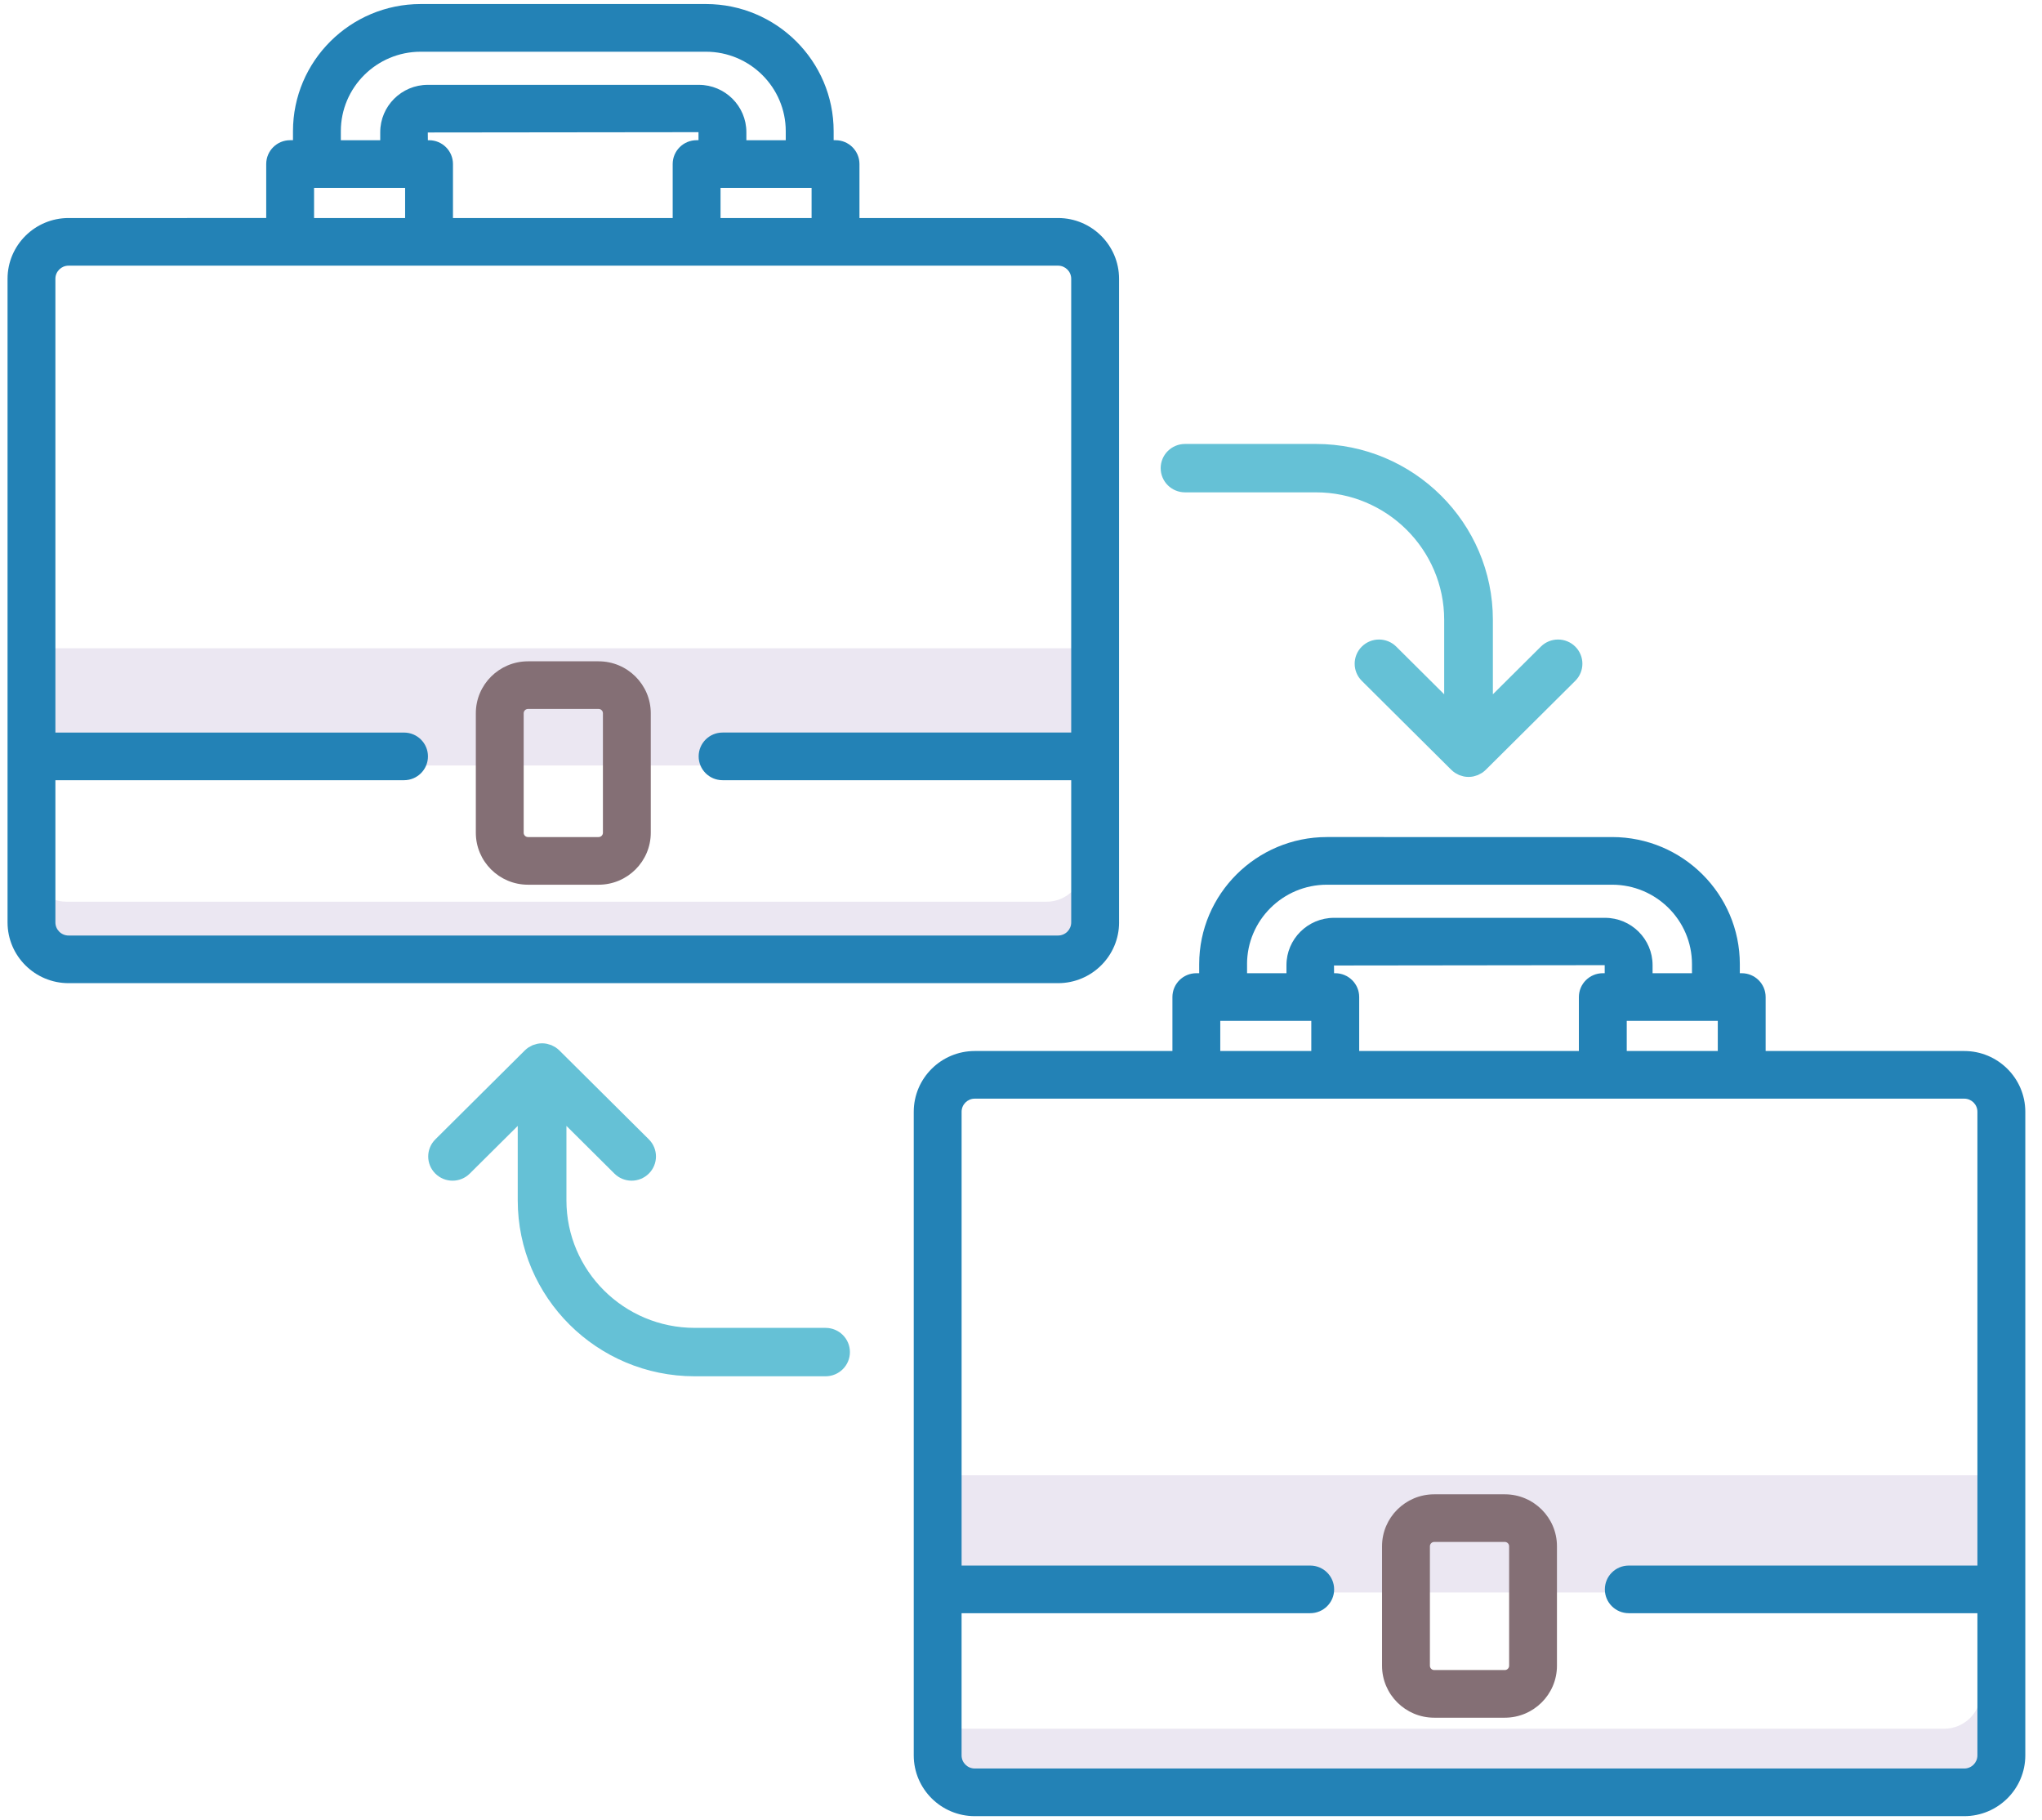
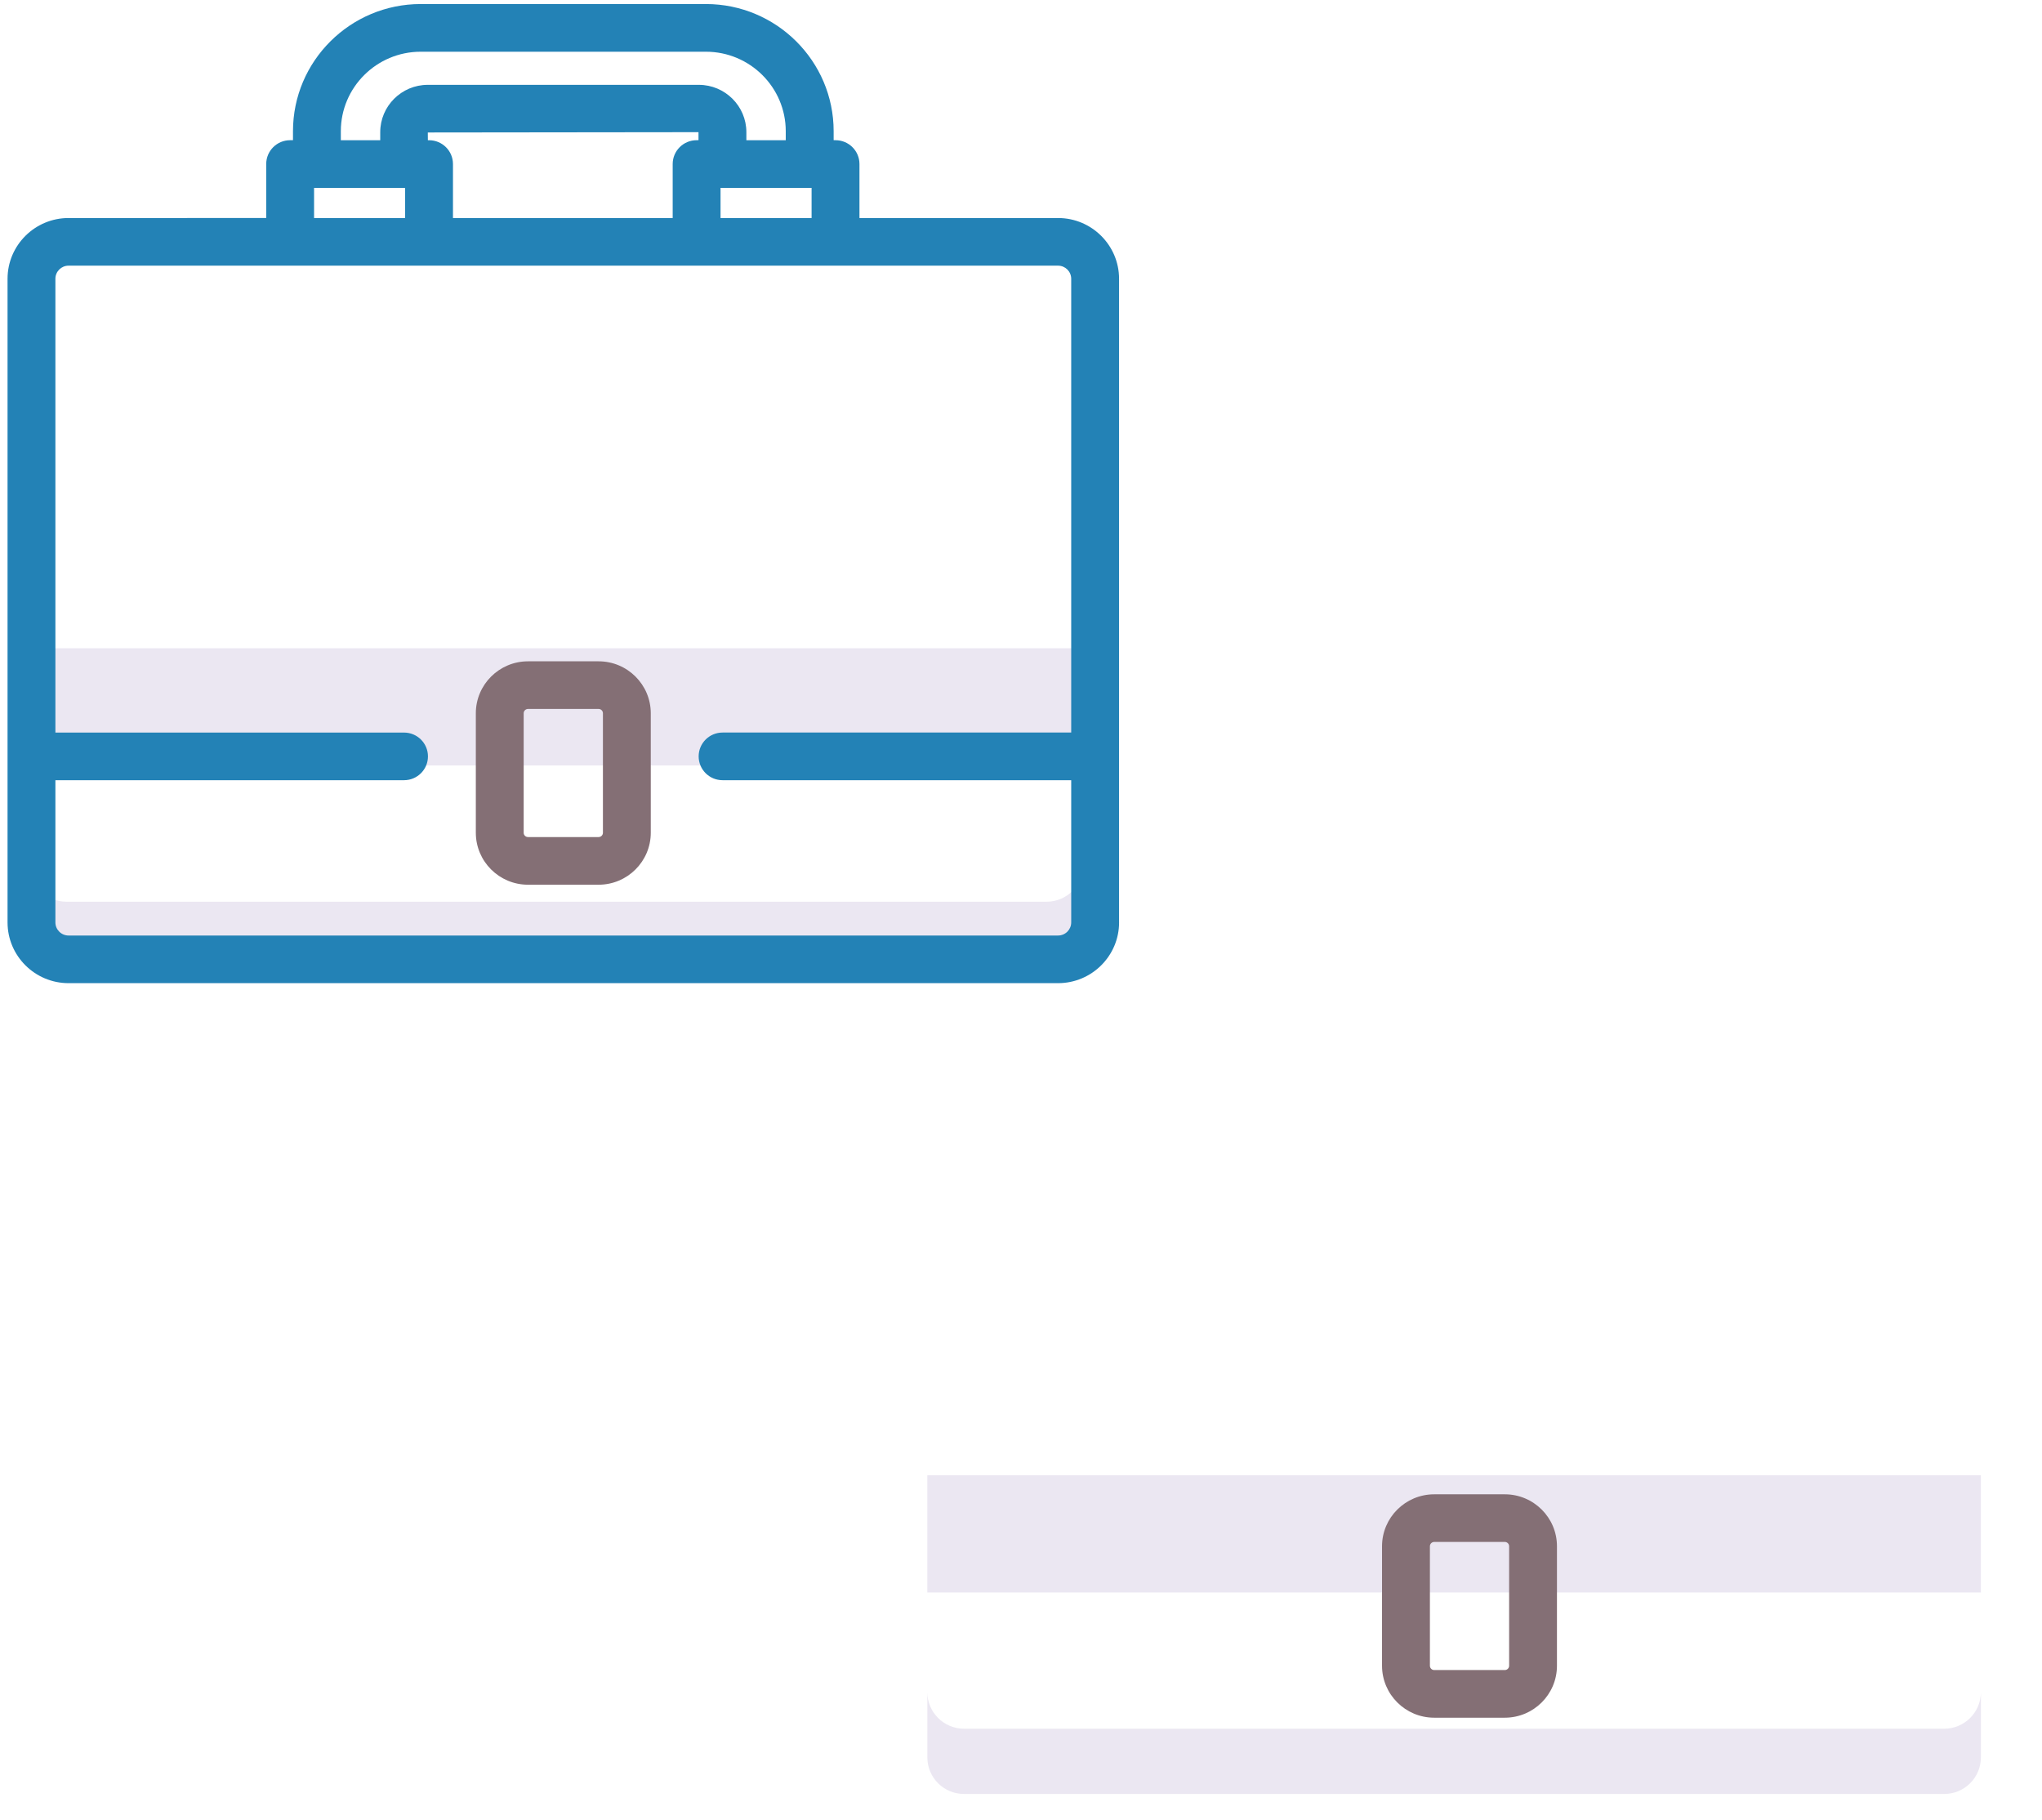
<svg xmlns="http://www.w3.org/2000/svg" width="92" height="82" viewBox="0 0 92 82">
  <g fill="none">
    <g fill="#EBE7F2">
      <path d="M.047.205L47.514.205 47.514 5.485.047 5.485zM45.859 11.622H1.7c-.914 0-1.654-.74-1.654-1.65v2.94c0 .911.74 1.65 1.654 1.65h44.158c.913 0 1.654-.739 1.654-1.65v-2.94c0 .91-.74 1.65-1.654 1.65zM40.486 37.461L87.953 37.461 87.953 42.741 40.486 42.741zM86.299 48.878H42.141c-.913 0-1.654-.74-1.654-1.65v2.94c0 .911.74 1.65 1.654 1.65H86.3c.914 0 1.654-.739 1.654-1.65v-2.94c0 .91-.74 1.65-1.654 1.65z" transform="translate(1.293 29)" />
    </g>
    <g>
      <path fill="#2382B6" d="M50.125 41.555V12.558c0-1.509-1.233-2.736-2.748-2.736h-8.948V7.389c0-.592-.483-1.073-1.078-1.073h-.085V5.91c0-3.158-2.581-5.728-5.754-5.728H18.661c-3.173 0-5.754 2.57-5.754 5.728v.406h-.128c-.596 0-1.078.48-1.078 1.073v2.433H2.796c-1.516 0-2.749 1.227-2.749 2.736v28.997c0 1.508 1.233 2.736 2.749 2.736h44.58c1.516 0 2.75-1.227 2.75-2.736zM20.115 9.822V7.39c0-.593-.482-1.073-1.078-1.073h-.053l-.003-.349 12.196-.014v.362h-.085c-.595 0-1.078.48-1.078 1.073v2.433h-9.899zM32.17 8.463h4.102v1.359H32.17V8.463zM15.063 5.91c0-1.974 1.614-3.58 3.597-3.58h12.851c1.984 0 3.597 1.606 3.597 3.58v.407h-1.774v-.363c0-1.175-.961-2.132-2.142-2.132H18.98c-1.181 0-2.142.957-2.142 2.132v.363h-1.775V5.91zm-1.206 2.553h4.102v1.359h-4.102V8.463zM2.203 41.555v-6.407H17.91c.596 0 1.078-.48 1.078-1.073s-.482-1.073-1.078-1.073H2.203V12.558c0-.325.266-.59.592-.59h44.581c.327 0 .593.265.593.59v20.443H32.262c-.596 0-1.078.48-1.078 1.074 0 .593.482 1.073 1.078 1.073h15.707v6.407c0 .325-.266.59-.593.59H2.796c-.327 0-.593-.265-.593-.59z" transform="translate(.293)" />
      <path fill="#846F75" d="M26.677 29.792h-3.181c-1.296 0-2.351 1.05-2.351 2.34v5.384c0 1.29 1.054 2.34 2.35 2.34h3.182c1.296 0 2.35-1.05 2.35-2.34v-5.384c0-1.29-1.054-2.34-2.35-2.34zm.194 7.724c0 .106-.087.193-.194.193h-3.181c-.108 0-.195-.087-.195-.193v-5.384c0-.106.087-.194.195-.194h3.18c.108 0 .195.087.195.194v5.384z" transform="translate(.293)" />
-       <path fill="#2382B6" d="M88.204 47.348h-8.948v-2.432c0-.593-.482-1.073-1.078-1.073h-.085v-.407c0-3.158-2.58-5.727-5.753-5.727H59.489c-3.173 0-5.754 2.57-5.754 5.727v.407h-.128c-.595 0-1.078.48-1.078 1.073v2.432h-8.905c-1.516 0-2.749 1.228-2.749 2.737V79.08c0 1.51 1.233 2.737 2.749 2.737h44.581c1.516 0 2.75-1.227 2.75-2.737V50.084c-.002-1.508-1.235-2.736-2.75-2.736zm-27.26 0v-2.432c0-.593-.483-1.073-1.079-1.073h-.053l-.003-.348 12.196-.015v.363h-.085c-.595 0-1.078.48-1.078 1.073v2.432h-9.899zm12.054-1.358H77.1v1.358h-4.102V45.99zm-17.107-2.554c0-1.974 1.614-3.58 3.597-3.58H72.34c1.984 0 3.597 1.606 3.597 3.58v.407h-1.775v-.363c0-1.175-.96-2.132-2.142-2.132H59.81c-1.182 0-2.143.957-2.143 2.132v.363h-1.775v-.407zm-1.206 2.554h4.101v1.358h-4.101V45.99zm33.52 33.68H43.622c-.326 0-.592-.264-.592-.589v-6.407h15.707c.596 0 1.078-.48 1.078-1.073s-.482-1.073-1.078-1.073H43.031V50.084c0-.325.266-.59.592-.59h44.581c.327 0 .593.265.593.59v20.444H73.09c-.596 0-1.078.48-1.078 1.073s.482 1.073 1.078 1.073h15.707v6.407c0 .325-.266.59-.593.59z" transform="translate(.293)" />
      <path fill="#846F75" d="M67.504 67.318h-3.18c-1.297 0-2.351 1.05-2.351 2.34v5.384c0 1.29 1.054 2.34 2.35 2.34h3.181c1.296 0 2.35-1.05 2.35-2.34v-5.384c.001-1.29-1.053-2.34-2.35-2.34zm.195 7.724c0 .106-.087.193-.194.193h-3.181c-.107 0-.194-.087-.194-.193v-5.384c0-.107.087-.194.194-.194h3.18c.108 0 .195.087.195.194v5.384z" transform="translate(.293)" />
    </g>
-     <path fill="#65C1D6" d="M70.972 29.13c-.428-.426-1.123-.426-1.551 0l-2.161 2.148v-3.355c0-4.369-3.576-7.923-7.972-7.923H53.39c-.606 0-1.097.488-1.097 1.09 0 .603.491 1.09 1.097 1.09h5.898c3.186 0 5.778 2.577 5.778 5.743v3.355l-2.16-2.148c-.429-.426-1.124-.426-1.552 0-.428.426-.428 1.116 0 1.542l4.032 4.008c.052.05.108.097.169.137.026.017.054.029.081.044.036.02.07.04.107.056.036.015.073.023.11.034.032.009.062.021.095.028.071.014.143.021.215.021.072 0 .144-.007.214-.021.033-.007.064-.02.096-.028.037-.011.073-.02.109-.034.038-.016.072-.037.107-.056.028-.015.056-.027.082-.044.06-.04.117-.086.168-.137l4.033-4.008c.428-.426.428-1.116 0-1.542zM37.196 59.82h-5.898c-3.186 0-5.778-2.577-5.778-5.744v-3.355l2.161 2.148c.214.213.495.32.776.32.28 0 .561-.107.776-.32.428-.426.428-1.116 0-1.542L25.2 47.32c-.052-.05-.108-.097-.169-.137-.026-.017-.054-.029-.082-.044-.035-.019-.069-.04-.107-.056-.035-.014-.072-.023-.11-.033-.03-.01-.062-.022-.094-.028-.142-.028-.288-.028-.43 0-.033.006-.063.019-.094.028-.037.01-.075.019-.11.033-.038.016-.072.037-.107.056-.027.015-.056.027-.082.044-.06.04-.117.086-.169.137l-4.032 4.008c-.429.426-.429 1.116 0 1.542.428.426 1.123.426 1.55 0l2.162-2.148v3.355c0 4.37 3.576 7.924 7.971 7.924h5.898c.606 0 1.097-.488 1.097-1.09 0-.603-.491-1.09-1.097-1.09z" />
  </g>
</svg>